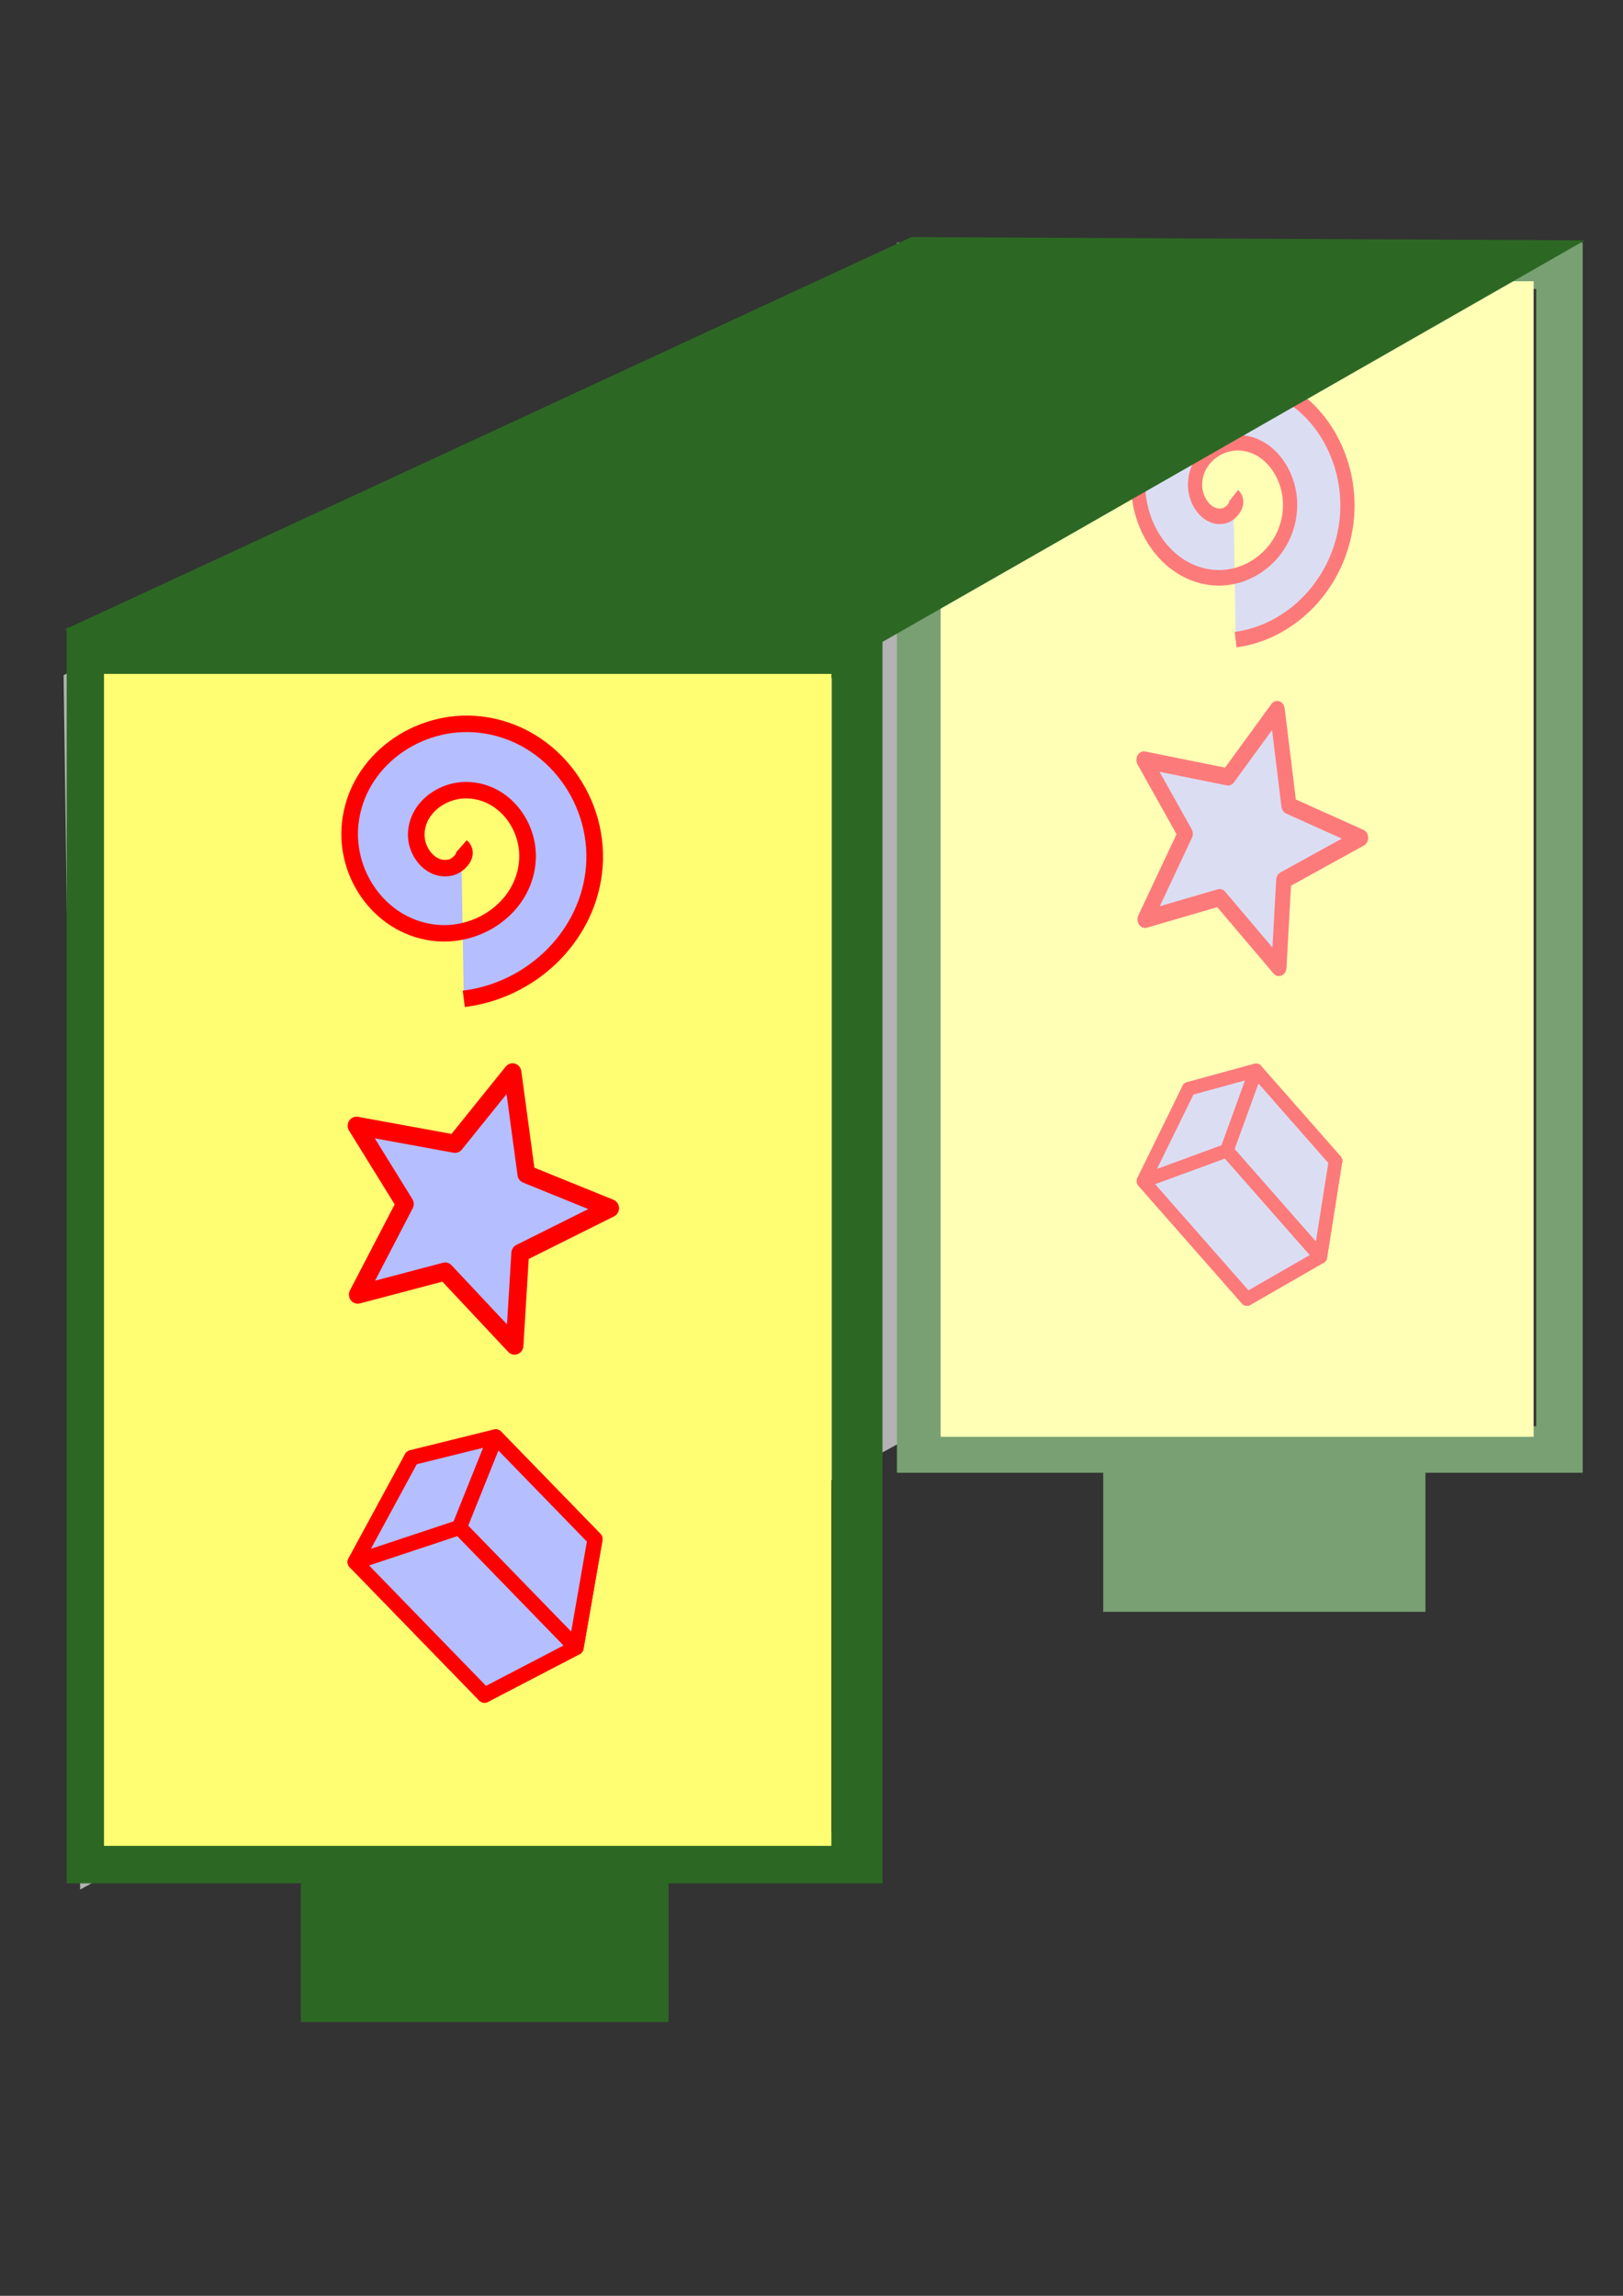
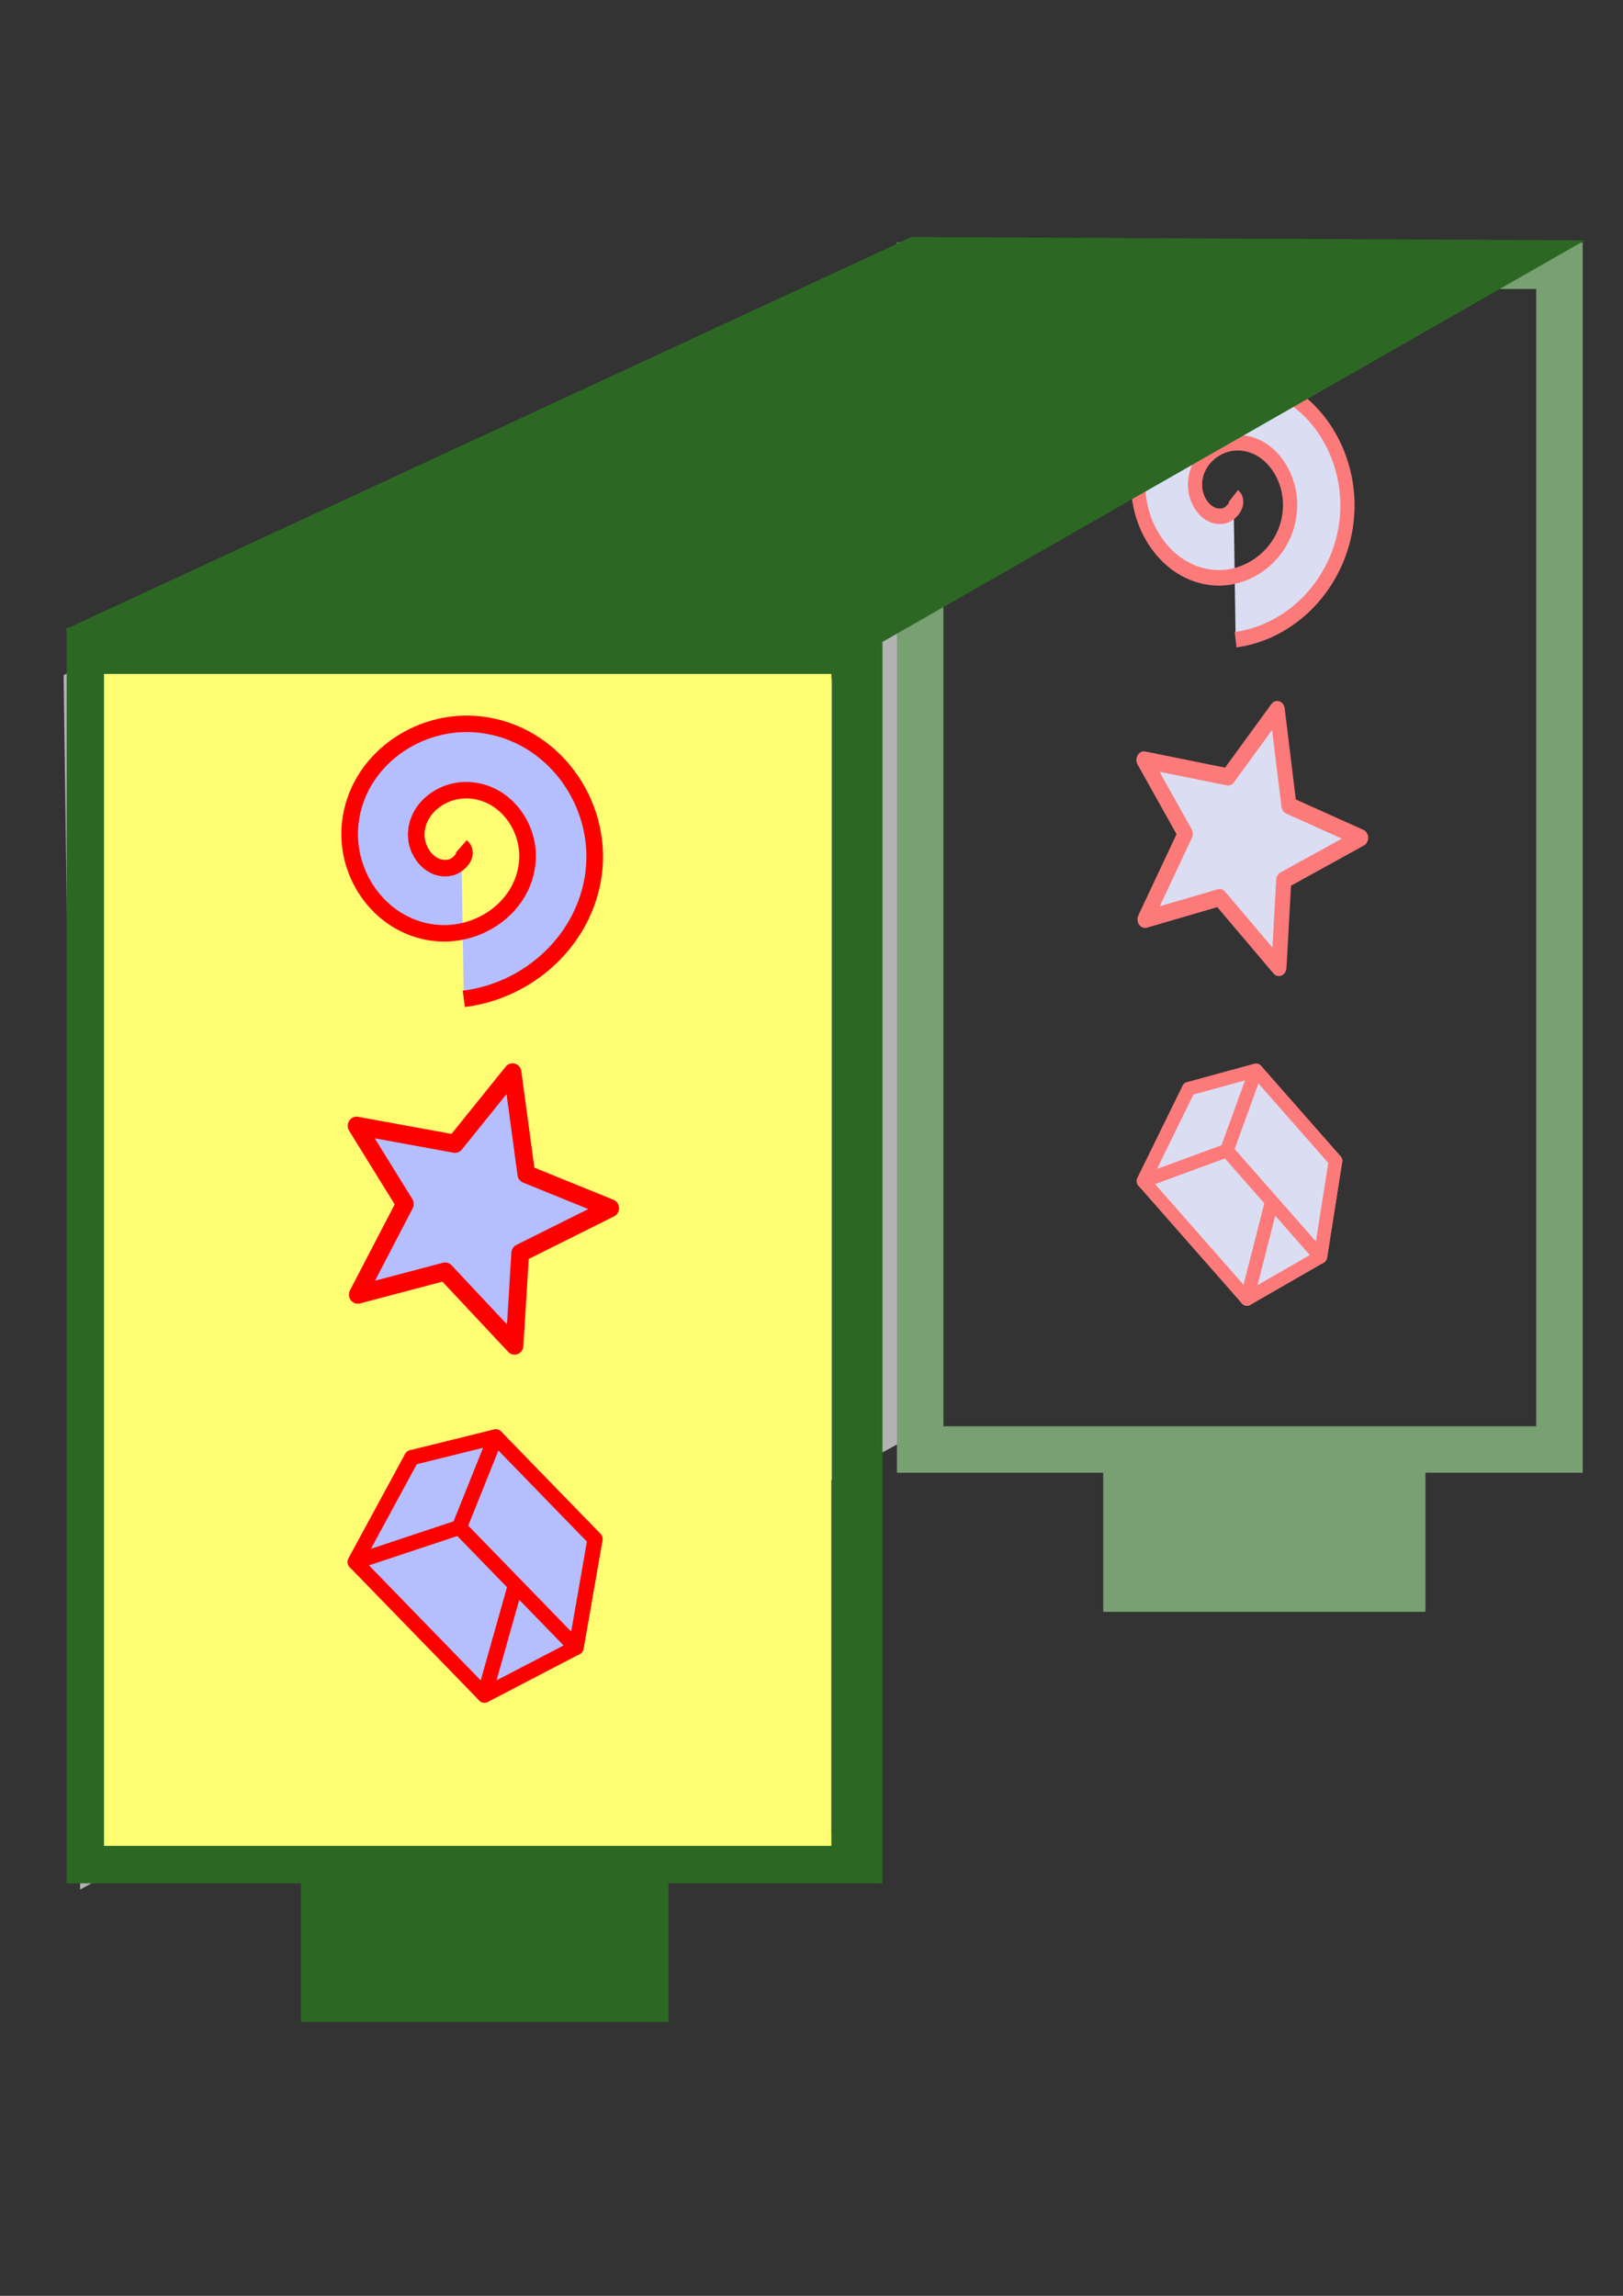
<svg xmlns="http://www.w3.org/2000/svg" xmlns:ns1="http://www.inkscape.org/namespaces/inkscape" xmlns:ns2="http://sodipodi.sourceforge.net/DTD/sodipodi-0.dtd" width="210mm" height="297mm" viewBox="0 0 744.094 1052.362" id="svg2" version="1.1" ns1:version="0.92.0 15301" ns2:docname="Poster_box_shelter_3.svg">
  <rect x="0" y="0" width="744.094" height="1052.362" fill="#333333" stroke="none" />
  <defs id="defs4">
    <ns1:perspective ns2:type="inkscape:persp3d" ns1:vp_x="650.78439 : 498.45721 : 1" ns1:vp_y="-413.78833 : 425.85149 : 0" ns1:vp_z="322.25201 : 630.36556 : 1" ns1:persp3d-origin="839.69936 : 761.15574 : 1" id="perspective7227" />
    <ns1:perspective ns2:type="inkscape:persp3d" ns1:vp_x="915.01109 : 654.41989 : 1" ns1:vp_y="-331.3919 : 376.93359 : 0" ns1:vp_z="651.89837 : 771.17583 : 1" ns1:persp3d-origin="1066.3079 : 886.94203 : 1" id="perspective7227-3" />
  </defs>
  <ns2:namedview id="base" pagecolor="#ffffff" bordercolor="#666666" borderopacity="1.0" ns1:pageopacity="0.0" ns1:pageshadow="2" ns1:zoom="0.49497475" ns1:cx="-110.82921" ns1:cy="266.45172" ns1:document-units="px" ns1:current-layer="layer1" showgrid="true" ns1:window-width="1553" ns1:window-height="876" ns1:window-x="47" ns1:window-y="24" ns1:window-maximized="1">
    <ns1:grid type="xygrid" id="grid4298" />
  </ns2:namedview>
  <g ns1:label="Layer 1" ns1:groupmode="layer" id="layer1">
    <path style="fill:#b3b3b3;fill-rule:evenodd;stroke:#b3b3b3;stroke-width:1.531;stroke-linecap:butt;stroke-linejoin:miter;stroke-miterlimit:4;stroke-dasharray:none;stroke-opacity:1" d="M 37.5,864.862 431.25,650.349 410.545,114.862 29.932,309.955 Z" id="path4324" ns1:connector-curvature="0" ns2:nodetypes="ccccc" />
    <rect style="fill:#2c6823;fill-opacity:1;stroke:#2c6823;stroke-width:24.997;stroke-miterlimit:4;stroke-dasharray:none;stroke-opacity:1" id="rect7422" width="143.523" height="46.421" x="150.458" y="867.948" />
    <rect style="fill:#b3b3b3;fill-opacity:0;stroke:#78a072;stroke-width:21.31;stroke-miterlimit:4;stroke-dasharray:none;stroke-opacity:1" id="rect4219-3" width="293.088" height="542.617" x="421.875" y="121.815" />
    <rect style="fill:#78a072;fill-opacity:1;stroke:#78a072;stroke-width:22.994;stroke-miterlimit:4;stroke-dasharray:none;stroke-opacity:1" id="rect7422-2" width="124.737" height="45.195" x="517.286" y="682.153" />
    <rect style="fill:#999999;fill-opacity:0;stroke:#2c6823;stroke-width:23.176;stroke-miterlimit:4;stroke-dasharray:none;stroke-opacity:1" id="rect4219" width="350.857" height="552.4" x="42.151" y="299.311" />
    <rect style="fill:#fffe73;fill-opacity:1;stroke:#ff00e4;stroke-width:0;stroke-miterlimit:4;stroke-dasharray:none;stroke-opacity:1" id="rect4221-7-5" width="333.473" height="537.201" x="47.683" y="308.911" />
    <path ns2:type="spiral" style="fill:#b5befe;fill-opacity:1;fill-rule:evenodd;stroke:#ff0000;stroke-width:8;stroke-linecap:butt;stroke-linejoin:miter;stroke-miterlimit:4;stroke-dasharray:none;stroke-opacity:1" id="path4178" ns2:cx="354.86203" ns2:cy="373.78302" ns2:expansion="1" ns2:revolution="2.2986083" ns2:radius="74.712395" ns2:argument="-25.492455" ns2:t0="0.038965192" d="m 357.713,374.37 c 4.264,3.707 -1.337,9.327 -5.077,10.223 -8.903,2.134 -16.048,-6.515 -16.544,-14.675 -0.808,-13.319 11.729,-23.061 24.272,-22.864 17.664,0.277 30.165,16.971 29.184,33.87 -1.277,21.998 -22.22,37.31 -43.467,35.504 -26.329,-2.238 -44.477,-27.474 -41.825,-53.064 3.177,-30.661 32.73,-51.655 62.662,-48.145 34.994,4.104 58.842,37.987 54.465,72.259 -4.087,31.998 -30.766,56.974 -62.468,60.906" transform="matrix(0.953,0,0,0.944,-129.413,34.581)" />
    <path ns2:type="star" style="opacity:1;fill:#b5befe;fill-opacity:1;stroke:#ff0000;stroke-width:8;stroke-linecap:round;stroke-linejoin:round;stroke-miterlimit:4;stroke-dasharray:none;stroke-dashoffset:0;stroke-opacity:1" id="path4180" ns2:sides="5" ns2:cx="355.44702" ns2:cy="544.95685" ns2:r1="63.245552" ns2:r2="29.670052" ns2:arg1="1.2490458" ns2:arg2="1.9640381" ns1:flatsided="false" ns1:rounded="0" ns1:randomized="0" d="m 375.447,604.957 -31.369,-32.595 -39.514,10.157 21.306,-39.906 -21.87,-34.441 44.537,7.931 25.997,-31.443 6.22,44.808 37.937,15.009 -40.693,19.762 z" ns1:transform-center-x="-5.9801186" ns1:transform-center-y="-0.15445751" transform="matrix(1.014,0,0,1.041,-144.794,-12.974)" />
    <g ns2:type="inkscape:box3d" id="g7229" style="opacity:1;fill:#b5befe;fill-opacity:1;fill-rule:nonzero;stroke:#ff0000;stroke-width:8.659;stroke-linecap:round;stroke-linejoin:miter;stroke-miterlimit:4;stroke-dasharray:none;stroke-dashoffset:0;stroke-opacity:1" ns1:perspectiveID="#perspective7227" ns1:corner0="-1.7750984 : -0.31587834 : 0 : 1" ns1:corner7="-1.8455619 : -0.40889015 : 0.12606765 : 1">
      <path ns2:type="inkscape:box3dside" id="path7235" style="fill:#b5befe;fill-opacity:1;fill-rule:evenodd;stroke:#ff0000;stroke-width:6.928;stroke-linecap:butt;stroke-linejoin:round;stroke-miterlimit:4;stroke-dasharray:none;stroke-opacity:1" ns1:box3dsidetype="3" d="m 238.422,719.279 34.364,-13.781 -45.517,-46.844 -38.501,9.523 z" points="272.785,705.498 227.268,658.654 188.767,668.177 238.422,719.279 " />
      <path ns2:type="inkscape:box3dside" id="path7231" style="fill:#b5befe;fill-opacity:1;fill-rule:evenodd;stroke:#ff0000;stroke-width:6.928;stroke-linecap:butt;stroke-linejoin:round;stroke-miterlimit:4;stroke-dasharray:none;stroke-opacity:1" ns1:box3dsidetype="6" d="m 238.422,719.279 -49.655,-51.102 -25.928,47.818 59.3,61.028 z" points="188.767,668.177 162.839,715.995 222.138,777.023 238.422,719.279 " />
      <path ns2:type="inkscape:box3dside" id="path7233" style="fill:#b5befe;fill-opacity:1;fill-rule:evenodd;stroke:#ff0000;stroke-width:6.928;stroke-linecap:butt;stroke-linejoin:round;stroke-miterlimit:4;stroke-dasharray:none;stroke-opacity:1" ns1:box3dsidetype="5" d="m 238.422,719.279 34.364,-13.781 -8.667,49.674 -41.979,21.851 z" points="272.785,705.498 264.118,755.172 222.138,777.023 238.422,719.279 " />
-       <path ns2:type="inkscape:box3dside" id="path7241" style="fill:#b5befe;fill-opacity:1;fill-rule:evenodd;stroke:#ff0000;stroke-width:6.928;stroke-linecap:butt;stroke-linejoin:round;stroke-miterlimit:4;stroke-dasharray:none;stroke-opacity:1" ns1:box3dsidetype="11" d="m 222.138,777.023 41.979,-21.851 -53.492,-55.051 -47.787,15.874 z" points="264.118,755.172 210.626,700.121 162.839,715.995 222.138,777.023 " />
      <path ns2:type="inkscape:box3dside" id="path7239" style="fill:#b5befe;fill-opacity:1;fill-rule:evenodd;stroke:#ff0000;stroke-width:6.928;stroke-linecap:butt;stroke-linejoin:round;stroke-miterlimit:4;stroke-dasharray:none;stroke-opacity:1" ns1:box3dsidetype="13" d="m 188.767,668.177 38.501,-9.523 -16.643,41.466 -47.787,15.874 z" points="227.268,658.654 210.626,700.121 162.839,715.995 188.767,668.177 " />
      <path ns2:type="inkscape:box3dside" id="path7237" style="fill:#b5befe;fill-opacity:1;fill-rule:evenodd;stroke:#ff0000;stroke-width:6.928;stroke-linecap:butt;stroke-linejoin:round;stroke-miterlimit:4;stroke-dasharray:none;stroke-opacity:1" ns1:box3dsidetype="14" d="m 272.785,705.498 -45.517,-46.844 -16.643,41.466 53.492,55.051 z" points="227.268,658.654 210.626,700.121 264.118,755.172 272.785,705.498 " />
    </g>
-     <rect style="fill:#ffffb6;fill-opacity:1;stroke:#ff00e4;stroke-width:0;stroke-miterlimit:4;stroke-dasharray:none;stroke-opacity:1" id="rect4221-7-5-6" width="271.875" height="529.688" x="431.25" y="128.925" />
    <path ns2:type="spiral" style="fill:#dbdef3;fill-opacity:1;fill-rule:evenodd;stroke:#fd7a7a;stroke-width:8;stroke-linecap:butt;stroke-linejoin:miter;stroke-miterlimit:4;stroke-dasharray:none;stroke-opacity:1" id="path4178-7" ns2:cx="354.86203" ns2:cy="373.78302" ns2:expansion="1" ns2:revolution="2.2986083" ns2:radius="74.712395" ns2:argument="-25.492455" ns2:t0="0.038965192" d="m 357.713,374.37 c 4.264,3.707 -1.337,9.327 -5.077,10.223 -8.903,2.134 -16.048,-6.515 -16.544,-14.675 -0.808,-13.319 11.729,-23.061 24.272,-22.864 17.664,0.277 30.165,16.971 29.184,33.87 -1.277,21.998 -22.22,37.31 -43.467,35.504 -26.329,-2.238 -44.477,-27.474 -41.825,-53.064 3.177,-30.661 32.73,-51.655 62.662,-48.145 34.994,4.104 58.842,37.987 54.465,72.259 -4.087,31.998 -30.766,56.974 -62.468,60.906" transform="matrix(0.814,0,0,0.891,274.346,-106.292)" />
    <path style="fill:#2c6823;fill-opacity:1;fill-rule:evenodd;stroke:#2c6823;stroke-width:0;stroke-linecap:butt;stroke-linejoin:miter;stroke-miterlimit:4;stroke-dasharray:none;stroke-opacity:1" d="M 29.409,288.707 417.918,108.659 726.562,110.175 404.45,294.32 Z" id="path3518" ns1:connector-curvature="0" ns2:nodetypes="ccccc" />
    <path ns2:type="star" style="opacity:1;fill:#dbdef3;fill-opacity:1;stroke:#fd7a7a;stroke-width:8;stroke-linecap:round;stroke-linejoin:round;stroke-miterlimit:4;stroke-dasharray:none;stroke-dashoffset:0;stroke-opacity:1" id="path4180-5" ns2:sides="5" ns2:cx="355.44702" ns2:cy="544.95685" ns2:r1="63.245552" ns2:r2="29.670052" ns2:arg1="1.2490458" ns2:arg2="1.9640381" ns1:flatsided="false" ns1:rounded="0" ns1:randomized="0" d="m 375.447,604.957 -31.369,-32.595 -39.514,10.157 21.306,-39.906 -21.87,-34.441 44.537,7.931 25.997,-31.443 6.22,44.808 37.937,15.009 -40.693,19.762 z" ns1:transform-center-x="-5.1085998" ns1:transform-center-y="-0.14584602" transform="matrix(0.866,0,0,0.983,261.207,-151.19)" />
    <g ns2:type="inkscape:box3d" id="g7229-3" style="opacity:1;fill:#dbdef3;fill-opacity:1;fill-rule:nonzero;stroke:#fd7a7a;stroke-width:8.659;stroke-linecap:round;stroke-linejoin:miter;stroke-miterlimit:4;stroke-dasharray:none;stroke-dashoffset:0;stroke-opacity:1" ns1:perspectiveID="#perspective7227-3" ns1:corner0="-1.7750984 : -0.31587834 : 0 : 1" ns1:corner7="-1.8455619 : -0.40889015 : 0.12606765 : 1">
      <path ns2:type="inkscape:box3dside" id="path7235-5" style="fill:#dbdef3;fill-opacity:1;fill-rule:evenodd;stroke:#fd7a7a;stroke-width:6.222;stroke-linecap:butt;stroke-linejoin:round;stroke-miterlimit:4;stroke-dasharray:none;stroke-opacity:1" ns1:box3dsidetype="3" d="m 584.761,544.32 27.521,-12.198 -36.453,-41.463 -30.835,8.429 z" points="612.282,532.122 575.829,490.659 544.994,499.088 584.761,544.32 " />
      <path ns2:type="inkscape:box3dside" id="path7231-6" style="fill:#dbdef3;fill-opacity:1;fill-rule:evenodd;stroke:#fd7a7a;stroke-width:6.222;stroke-linecap:butt;stroke-linejoin:round;stroke-miterlimit:4;stroke-dasharray:none;stroke-opacity:1" ns1:box3dsidetype="6" d="m 584.761,544.32 -39.767,-45.232 -20.765,42.325 47.491,54.018 z" points="544.994,499.088 524.229,541.413 571.72,595.431 584.761,544.32 " />
      <path ns2:type="inkscape:box3dside" id="path7233-2" style="fill:#dbdef3;fill-opacity:1;fill-rule:evenodd;stroke:#fd7a7a;stroke-width:6.222;stroke-linecap:butt;stroke-linejoin:round;stroke-miterlimit:4;stroke-dasharray:none;stroke-opacity:1" ns1:box3dsidetype="5" d="m 584.761,544.32 27.521,-12.198 -6.941,43.968 -33.62,19.341 z" points="612.282,532.122 605.34,576.09 571.72,595.431 584.761,544.32 " />
-       <path ns2:type="inkscape:box3dside" id="path7241-9" style="fill:#dbdef3;fill-opacity:1;fill-rule:evenodd;stroke:#fd7a7a;stroke-width:6.222;stroke-linecap:butt;stroke-linejoin:round;stroke-miterlimit:4;stroke-dasharray:none;stroke-opacity:1" ns1:box3dsidetype="11" d="m 571.72,595.431 33.62,-19.341 -42.84,-48.728 -38.271,14.051 z" points="605.34,576.09 562.5,527.362 524.229,541.413 571.72,595.431 " />
      <path ns2:type="inkscape:box3dside" id="path7239-1" style="fill:#dbdef3;fill-opacity:1;fill-rule:evenodd;stroke:#fd7a7a;stroke-width:6.222;stroke-linecap:butt;stroke-linejoin:round;stroke-miterlimit:4;stroke-dasharray:none;stroke-opacity:1" ns1:box3dsidetype="13" d="m 544.994,499.088 30.835,-8.429 -13.329,36.703 -38.271,14.051 z" points="575.829,490.659 562.5,527.362 524.229,541.413 544.994,499.088 " />
      <path ns2:type="inkscape:box3dside" id="path7237-2" style="fill:#dbdef3;fill-opacity:1;fill-rule:evenodd;stroke:#fd7a7a;stroke-width:6.222;stroke-linecap:butt;stroke-linejoin:round;stroke-miterlimit:4;stroke-dasharray:none;stroke-opacity:1" ns1:box3dsidetype="14" d="m 612.282,532.122 -36.453,-41.463 -13.329,36.703 42.84,48.728 z" points="575.829,490.659 562.5,527.362 605.34,576.09 612.282,532.122 " />
    </g>
  </g>
</svg>